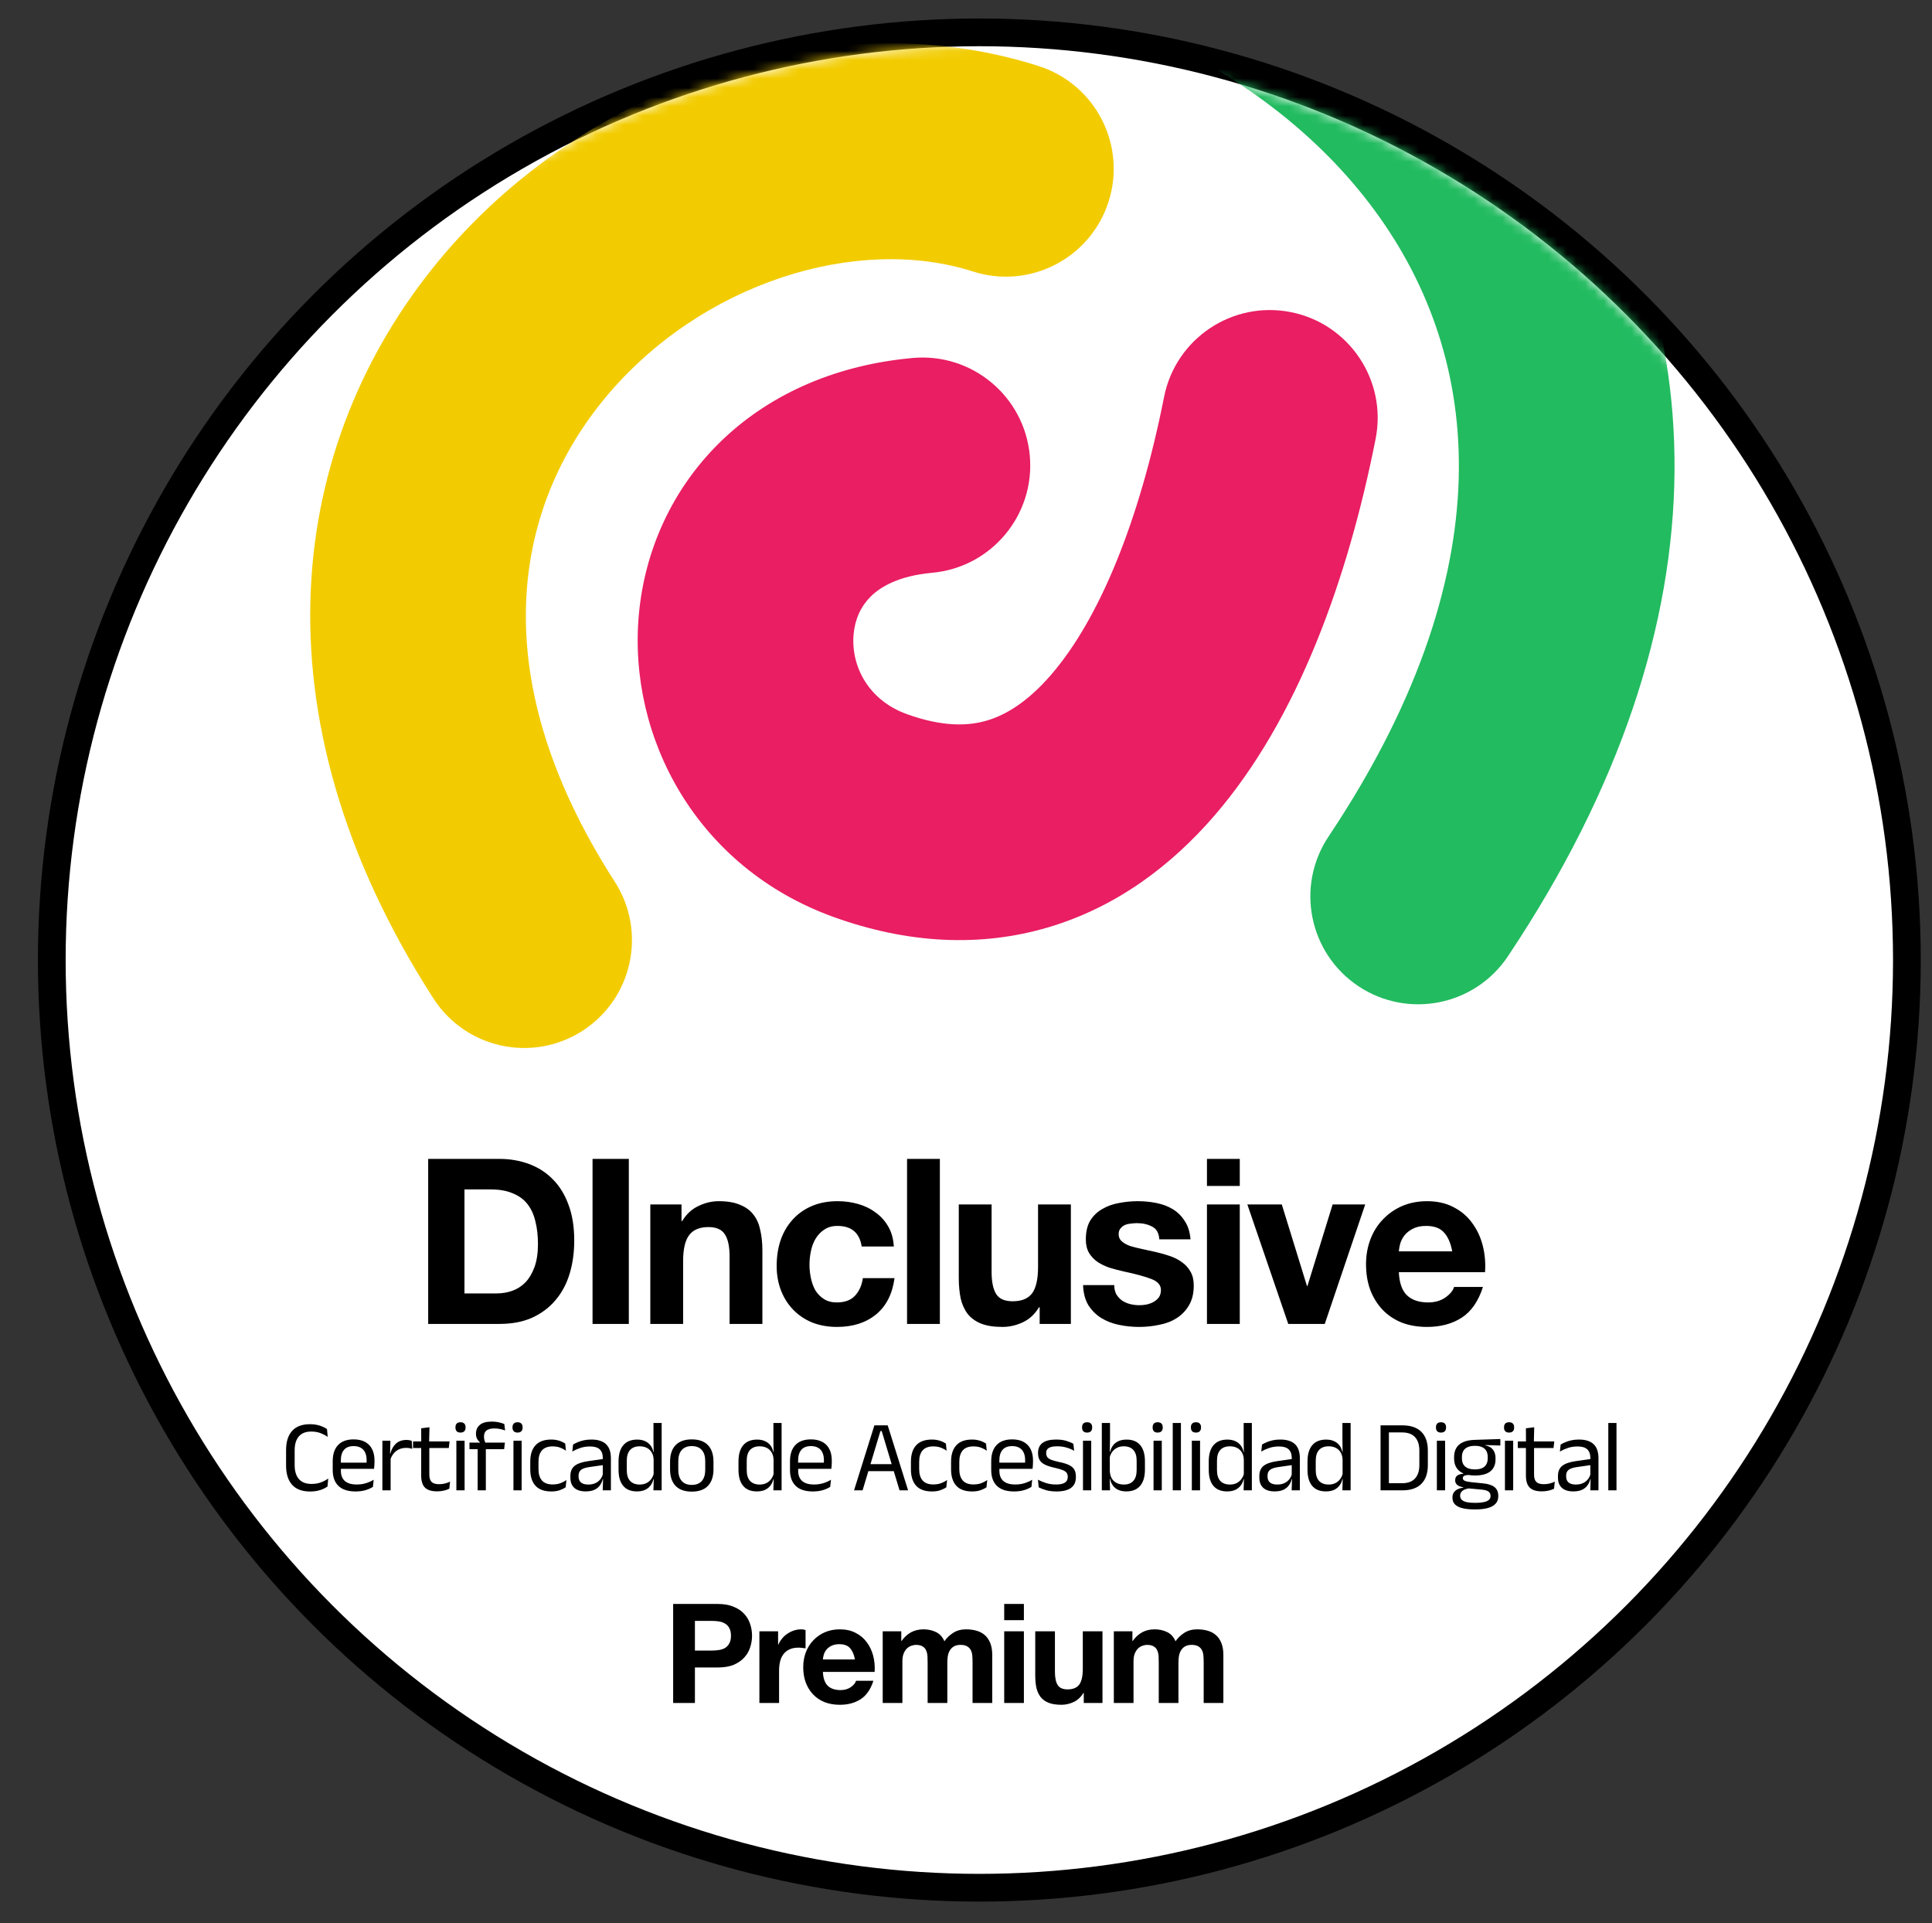
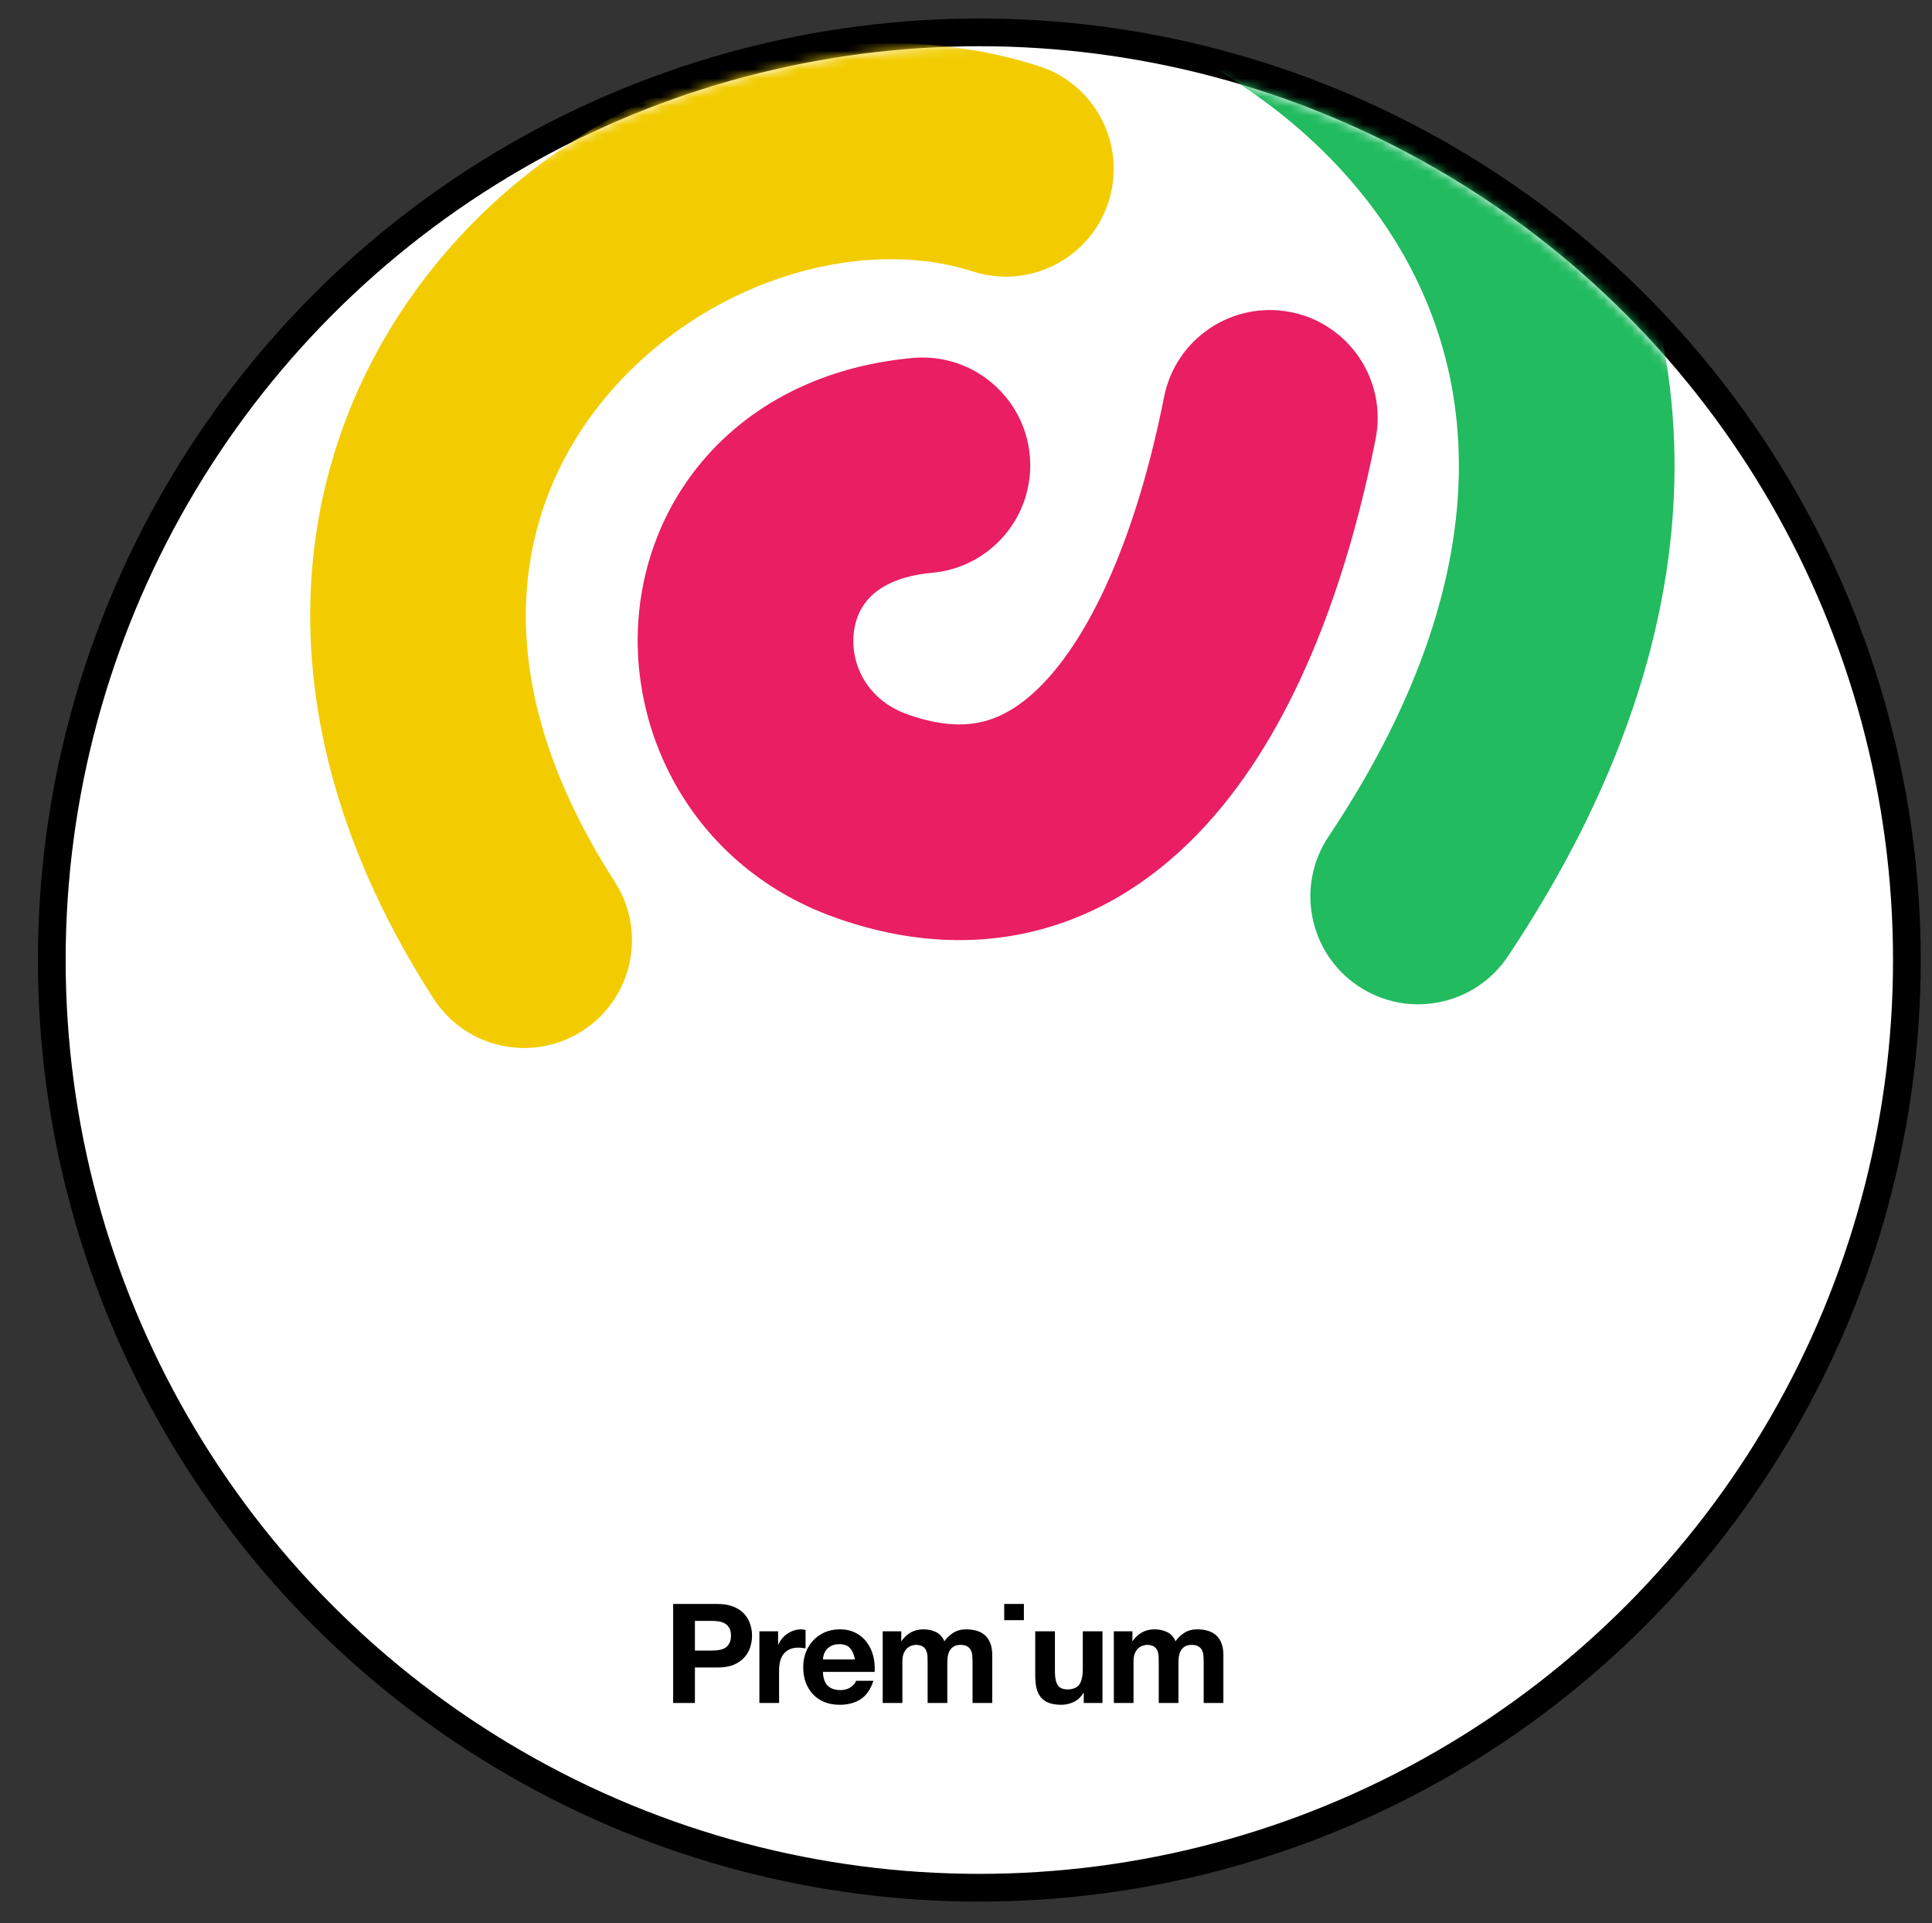
<svg xmlns="http://www.w3.org/2000/svg" width="209" height="208" viewBox="0 0 209 208" fill="none">
  <rect x="0" y="0" width="209" height="208" fill="#333333" stroke="none" />
  <circle cx="105.943" cy="103.841" r="100.341" fill="white" stroke="black" stroke-width="3" />
  <mask id="mask0_410_89" style="mask-type:alpha" maskUnits="userSpaceOnUse" x="7" y="5" width="198" height="198">
    <circle cx="105.943" cy="103.841" r="98.841" fill="white" />
  </mask>
  <g mask="url(#mask0_410_89)">
    <path fill-rule="evenodd" clip-rule="evenodd" d="M148.142 22.008C135.604 5.611 112.319 -4.095 89.702 -2.311C83.28 -1.804 77.663 -6.6 77.156 -13.022C76.65 -19.444 81.445 -25.061 87.868 -25.568C117.451 -27.901 148.791 -15.55 166.674 7.837C175.745 19.7 181.279 34.355 181.147 50.972C181.015 67.53 175.271 85.249 163.118 103.442C159.539 108.798 152.295 110.24 146.938 106.661C141.581 103.083 140.14 95.839 143.719 90.482C153.874 75.281 157.73 61.927 157.818 50.786C157.906 39.704 154.281 30.037 148.142 22.008Z" fill="#22BB60" />
    <path fill-rule="evenodd" clip-rule="evenodd" d="M47.535 28.111C63.022 9.469 89.464 -0.196 112.375 7.151C118.51 9.118 121.888 15.686 119.921 21.821C117.954 27.955 111.386 31.334 105.252 29.366C92.756 25.36 75.845 30.542 65.479 43.019C56.004 54.425 51.795 72.52 66.507 95.374C69.995 100.79 68.43 108.008 63.014 111.496C57.597 114.983 50.379 113.419 46.891 108.002C27.012 77.122 31.157 47.825 47.535 28.111Z" fill="#F2CC01" />
    <path fill-rule="evenodd" clip-rule="evenodd" d="M139.634 33.759C145.954 35.01 150.063 41.147 148.812 47.467C145.831 62.526 140.432 77.735 131.366 88.23C126.705 93.624 120.779 98.106 113.446 100.288C106.017 102.499 98.14 102.05 90.206 99.195C75.329 93.84 67.901 79.726 69.109 66.473C70.391 52.418 81.111 40.325 98.726 38.72C105.141 38.135 110.816 42.862 111.401 49.277C111.986 55.693 107.259 61.368 100.843 61.953C97.139 62.29 95.199 63.525 94.196 64.517C93.143 65.558 92.492 66.951 92.342 68.591C92.031 72.011 93.911 75.733 98.107 77.244C102.03 78.656 104.777 78.528 106.792 77.928C108.902 77.3 111.239 75.841 113.712 72.978C118.913 66.959 123.263 56.392 125.927 42.937C127.177 36.618 133.314 32.508 139.634 33.759Z" fill="#E91E63" />
    <path d="M192.828 -1.587C191.57 3.717 185.86 6.904 180.074 5.532C174.287 4.16 170.617 -1.252 171.875 -6.556C173.133 -11.86 178.843 -15.048 184.629 -13.675C190.415 -12.303 194.086 -6.891 192.828 -1.587Z" fill="#22BB60" />
    <path d="M53.999 0.529C51.826 9.691 42.247 15.263 32.604 12.976C22.96 10.689 16.904 1.408 19.076 -7.753C21.249 -16.915 30.828 -22.488 40.472 -20.2C50.116 -17.913 56.172 -8.632 53.999 0.529Z" fill="#F2CC01" />
  </g>
-   <path d="M75.175 178.529H77.005C77.275 178.529 77.535 178.509 77.785 178.469C78.035 178.429 78.255 178.354 78.445 178.244C78.635 178.124 78.785 177.959 78.895 177.749C79.015 177.539 79.075 177.264 79.075 176.924C79.075 176.584 79.015 176.309 78.895 176.099C78.785 175.889 78.635 175.729 78.445 175.619C78.255 175.499 78.035 175.419 77.785 175.379C77.535 175.339 77.275 175.319 77.005 175.319H75.175V178.529ZM72.82 173.489H77.65C78.32 173.489 78.89 173.589 79.36 173.789C79.83 173.979 80.21 174.234 80.5 174.554C80.8 174.874 81.015 175.239 81.145 175.649C81.285 176.059 81.355 176.484 81.355 176.924C81.355 177.354 81.285 177.779 81.145 178.199C81.015 178.609 80.8 178.974 80.5 179.294C80.21 179.614 79.83 179.874 79.36 180.074C78.89 180.264 78.32 180.359 77.65 180.359H75.175V184.199H72.82V173.489ZM82.15 176.444H84.174V177.884H84.204C84.305 177.644 84.439 177.424 84.609 177.224C84.779 177.014 84.975 176.839 85.195 176.699C85.415 176.549 85.65 176.434 85.9 176.354C86.15 176.274 86.409 176.234 86.68 176.234C86.82 176.234 86.975 176.259 87.144 176.309V178.289C87.044 178.269 86.924 178.254 86.784 178.244C86.644 178.224 86.51 178.214 86.379 178.214C85.99 178.214 85.659 178.279 85.389 178.409C85.12 178.539 84.9 178.719 84.73 178.949C84.57 179.169 84.454 179.429 84.385 179.729C84.314 180.029 84.279 180.354 84.279 180.704V184.199H82.15V176.444ZM92.486 179.489C92.386 178.949 92.206 178.539 91.946 178.259C91.696 177.979 91.311 177.839 90.791 177.839C90.451 177.839 90.166 177.899 89.936 178.019C89.716 178.129 89.536 178.269 89.396 178.439C89.266 178.609 89.171 178.789 89.111 178.979C89.061 179.169 89.031 179.339 89.021 179.489H92.486ZM89.021 180.839C89.051 181.529 89.226 182.029 89.546 182.339C89.866 182.649 90.326 182.804 90.926 182.804C91.356 182.804 91.726 182.699 92.036 182.489C92.346 182.269 92.536 182.039 92.606 181.799H94.481C94.181 182.729 93.721 183.394 93.101 183.794C92.481 184.194 91.731 184.394 90.851 184.394C90.241 184.394 89.691 184.299 89.201 184.109C88.711 183.909 88.296 183.629 87.956 183.269C87.616 182.909 87.351 182.479 87.161 181.979C86.981 181.479 86.891 180.929 86.891 180.329C86.891 179.749 86.986 179.209 87.176 178.709C87.366 178.209 87.636 177.779 87.986 177.419C88.336 177.049 88.751 176.759 89.231 176.549C89.721 176.339 90.261 176.234 90.851 176.234C91.511 176.234 92.086 176.364 92.576 176.624C93.066 176.874 93.466 177.214 93.776 177.644C94.096 178.074 94.326 178.564 94.466 179.114C94.606 179.664 94.656 180.239 94.616 180.839H89.021ZM95.489 176.444H97.499V177.494H97.529C97.809 177.094 98.144 176.784 98.534 176.564C98.934 176.344 99.389 176.234 99.899 176.234C100.389 176.234 100.834 176.329 101.234 176.519C101.644 176.709 101.954 177.044 102.164 177.524C102.394 177.184 102.704 176.884 103.094 176.624C103.494 176.364 103.964 176.234 104.504 176.234C104.914 176.234 105.294 176.284 105.644 176.384C105.994 176.484 106.294 176.644 106.544 176.864C106.794 177.084 106.989 177.374 107.129 177.734C107.269 178.084 107.339 178.509 107.339 179.009V184.199H105.209V179.804C105.209 179.544 105.199 179.299 105.179 179.069C105.159 178.839 105.104 178.639 105.014 178.469C104.924 178.299 104.789 178.164 104.609 178.064C104.439 177.964 104.204 177.914 103.904 177.914C103.604 177.914 103.359 177.974 103.169 178.094C102.989 178.204 102.844 178.354 102.734 178.544C102.634 178.724 102.564 178.934 102.524 179.174C102.494 179.404 102.479 179.639 102.479 179.879V184.199H100.349V179.849C100.349 179.619 100.344 179.394 100.334 179.174C100.324 178.944 100.279 178.734 100.199 178.544C100.129 178.354 100.004 178.204 99.824 178.094C99.654 177.974 99.399 177.914 99.059 177.914C98.959 177.914 98.824 177.939 98.654 177.989C98.494 178.029 98.334 178.114 98.174 178.244C98.024 178.364 97.894 178.544 97.784 178.784C97.674 179.014 97.619 179.319 97.619 179.699V184.199H95.489V176.444ZM110.763 175.244H108.633V173.489H110.763V175.244ZM108.633 176.444H110.763V184.199H108.633V176.444ZM119.265 184.199H117.24V183.119H117.195C116.925 183.569 116.575 183.894 116.145 184.094C115.715 184.294 115.275 184.394 114.825 184.394C114.255 184.394 113.785 184.319 113.415 184.169C113.055 184.019 112.77 183.809 112.56 183.539C112.35 183.259 112.2 182.924 112.11 182.534C112.03 182.134 111.99 181.694 111.99 181.214V176.444H114.12V180.824C114.12 181.464 114.22 181.944 114.42 182.264C114.62 182.574 114.975 182.729 115.485 182.729C116.065 182.729 116.485 182.559 116.745 182.219C117.005 181.869 117.135 181.299 117.135 180.509V176.444H119.265V184.199ZM120.492 176.444H122.502V177.494H122.532C122.812 177.094 123.147 176.784 123.537 176.564C123.937 176.344 124.392 176.234 124.902 176.234C125.392 176.234 125.837 176.329 126.237 176.519C126.647 176.709 126.957 177.044 127.167 177.524C127.397 177.184 127.707 176.884 128.097 176.624C128.497 176.364 128.967 176.234 129.507 176.234C129.917 176.234 130.297 176.284 130.647 176.384C130.997 176.484 131.297 176.644 131.547 176.864C131.797 177.084 131.992 177.374 132.132 177.734C132.272 178.084 132.342 178.509 132.342 179.009V184.199H130.212V179.804C130.212 179.544 130.202 179.299 130.182 179.069C130.162 178.839 130.107 178.639 130.017 178.469C129.927 178.299 129.792 178.164 129.612 178.064C129.442 177.964 129.207 177.914 128.907 177.914C128.607 177.914 128.362 177.974 128.172 178.094C127.992 178.204 127.847 178.354 127.737 178.544C127.637 178.724 127.567 178.934 127.527 179.174C127.497 179.404 127.482 179.639 127.482 179.879V184.199H125.352V179.849C125.352 179.619 125.347 179.394 125.337 179.174C125.327 178.944 125.282 178.734 125.202 178.544C125.132 178.354 125.007 178.204 124.827 178.094C124.657 177.974 124.402 177.914 124.062 177.914C123.962 177.914 123.827 177.939 123.657 177.989C123.497 178.029 123.337 178.114 123.177 178.244C123.027 178.364 122.897 178.544 122.787 178.784C122.677 179.014 122.622 179.319 122.622 179.699V184.199H120.492V176.444Z" fill="black" />
-   <path d="M50.245 139.899H53.745C54.312 139.899 54.862 139.808 55.395 139.624C55.928 139.441 56.404 139.141 56.82 138.724C57.237 138.291 57.57 137.733 57.82 137.049C58.07 136.366 58.195 135.533 58.195 134.549C58.195 133.649 58.103 132.841 57.92 132.124C57.754 131.391 57.47 130.766 57.07 130.249C56.67 129.733 56.137 129.341 55.47 129.074C54.82 128.791 54.012 128.649 53.045 128.649H50.245V139.899ZM46.32 125.349H54.02C55.17 125.349 56.237 125.533 57.22 125.899C58.22 126.266 59.078 126.816 59.795 127.549C60.529 128.283 61.095 129.199 61.495 130.299C61.912 131.399 62.12 132.691 62.12 134.174C62.12 135.474 61.953 136.674 61.62 137.774C61.287 138.874 60.779 139.824 60.095 140.624C59.428 141.424 58.587 142.058 57.57 142.524C56.57 142.974 55.387 143.199 54.02 143.199H46.32V125.349ZM64.1 125.349H68.025V143.199H64.1V125.349ZM70.349 130.274H73.724V132.074H73.799C74.249 131.324 74.832 130.783 75.549 130.449C76.265 130.099 76.999 129.924 77.749 129.924C78.698 129.924 79.474 130.058 80.073 130.324C80.69 130.574 81.174 130.933 81.523 131.399C81.874 131.849 82.115 132.408 82.249 133.074C82.398 133.724 82.474 134.449 82.474 135.249V143.199H78.924V135.899C78.924 134.833 78.757 134.041 78.424 133.524C78.09 132.991 77.499 132.724 76.648 132.724C75.682 132.724 74.982 133.016 74.549 133.599C74.115 134.166 73.898 135.108 73.898 136.424V143.199H70.349V130.274ZM93.218 134.824C92.984 133.341 92.109 132.599 90.593 132.599C90.026 132.599 89.551 132.733 89.168 132.999C88.784 133.249 88.468 133.583 88.218 133.999C87.984 134.399 87.818 134.849 87.718 135.349C87.618 135.833 87.568 136.316 87.568 136.799C87.568 137.266 87.618 137.741 87.718 138.224C87.818 138.708 87.976 139.149 88.193 139.549C88.426 139.933 88.734 140.249 89.118 140.499C89.501 140.749 89.968 140.874 90.518 140.874C91.368 140.874 92.018 140.641 92.468 140.174C92.934 139.691 93.226 139.049 93.343 138.249H96.768C96.534 139.966 95.868 141.274 94.768 142.174C93.668 143.074 92.26 143.524 90.543 143.524C89.576 143.524 88.684 143.366 87.868 143.049C87.068 142.716 86.385 142.258 85.818 141.674C85.251 141.091 84.809 140.399 84.493 139.599C84.176 138.783 84.018 137.891 84.018 136.924C84.018 135.924 84.159 134.999 84.443 134.149C84.743 133.283 85.176 132.541 85.743 131.924C86.309 131.291 87.001 130.799 87.818 130.449C88.635 130.099 89.568 129.924 90.618 129.924C91.385 129.924 92.118 130.024 92.818 130.224C93.534 130.424 94.168 130.733 94.718 131.149C95.284 131.549 95.743 132.058 96.093 132.674C96.443 133.274 96.643 133.991 96.693 134.824H93.218ZM98.123 125.349H101.673V143.199H98.123V125.349ZM115.844 143.199H112.469V141.399H112.394C111.944 142.149 111.36 142.691 110.644 143.024C109.927 143.358 109.194 143.524 108.444 143.524C107.494 143.524 106.71 143.399 106.094 143.149C105.494 142.899 105.019 142.549 104.669 142.099C104.319 141.633 104.069 141.074 103.919 140.424C103.785 139.758 103.719 139.024 103.719 138.224V130.274H107.269V137.574C107.269 138.641 107.435 139.441 107.769 139.974C108.102 140.491 108.694 140.749 109.544 140.749C110.51 140.749 111.21 140.466 111.644 139.899C112.077 139.316 112.294 138.366 112.294 137.049V130.274H115.844V143.199ZM120.538 138.999C120.538 139.383 120.613 139.716 120.763 139.999C120.93 140.266 121.138 140.491 121.388 140.674C121.638 140.841 121.921 140.966 122.238 141.049C122.571 141.133 122.913 141.174 123.263 141.174C123.513 141.174 123.771 141.149 124.038 141.099C124.321 141.033 124.571 140.941 124.788 140.824C125.021 140.691 125.213 140.524 125.363 140.324C125.513 140.108 125.588 139.841 125.588 139.524C125.588 138.991 125.23 138.591 124.513 138.324C123.813 138.058 122.83 137.791 121.563 137.524C121.046 137.408 120.538 137.274 120.038 137.124C119.555 136.958 119.121 136.749 118.738 136.499C118.355 136.233 118.046 135.908 117.813 135.524C117.58 135.124 117.463 134.641 117.463 134.074C117.463 133.241 117.621 132.558 117.938 132.024C118.271 131.491 118.705 131.074 119.238 130.774C119.771 130.458 120.371 130.241 121.038 130.124C121.705 129.991 122.388 129.924 123.088 129.924C123.788 129.924 124.463 129.991 125.113 130.124C125.78 130.258 126.371 130.483 126.888 130.799C127.405 131.116 127.83 131.541 128.163 132.074C128.513 132.591 128.721 133.249 128.788 134.049H125.413C125.363 133.366 125.105 132.908 124.638 132.674C124.171 132.424 123.621 132.299 122.988 132.299C122.788 132.299 122.571 132.316 122.338 132.349C122.105 132.366 121.888 132.416 121.688 132.499C121.505 132.583 121.346 132.708 121.213 132.874C121.08 133.024 121.013 133.233 121.013 133.499C121.013 133.816 121.13 134.074 121.363 134.274C121.596 134.474 121.896 134.641 122.263 134.774C122.646 134.891 123.08 134.999 123.563 135.099C124.046 135.199 124.538 135.308 125.038 135.424C125.555 135.541 126.055 135.683 126.538 135.849C127.038 136.016 127.48 136.241 127.863 136.524C128.246 136.791 128.555 137.133 128.788 137.549C129.021 137.949 129.138 138.449 129.138 139.049C129.138 139.899 128.963 140.616 128.613 141.199C128.28 141.766 127.838 142.224 127.288 142.574C126.738 142.924 126.105 143.166 125.388 143.299C124.688 143.449 123.971 143.524 123.238 143.524C122.488 143.524 121.755 143.449 121.038 143.299C120.321 143.149 119.68 142.899 119.113 142.549C118.563 142.199 118.105 141.741 117.738 141.174C117.388 140.591 117.196 139.866 117.163 138.999H120.538ZM134.116 128.274H130.566V125.349H134.116V128.274ZM130.566 130.274H134.116V143.199H130.566V130.274ZM143.311 143.199H139.361L134.936 130.274H138.661L141.386 139.099H141.436L144.161 130.274H147.686L143.311 143.199ZM157.099 135.349C156.933 134.449 156.633 133.766 156.199 133.299C155.783 132.833 155.141 132.599 154.274 132.599C153.708 132.599 153.233 132.699 152.849 132.899C152.483 133.083 152.183 133.316 151.949 133.599C151.733 133.883 151.574 134.183 151.474 134.499C151.391 134.816 151.341 135.099 151.324 135.349H157.099ZM151.324 137.599C151.374 138.749 151.666 139.583 152.199 140.099C152.733 140.616 153.499 140.874 154.499 140.874C155.216 140.874 155.833 140.699 156.349 140.349C156.866 139.983 157.183 139.599 157.299 139.199H160.424C159.924 140.749 159.158 141.858 158.124 142.524C157.091 143.191 155.841 143.524 154.374 143.524C153.358 143.524 152.441 143.366 151.624 143.049C150.808 142.716 150.116 142.249 149.549 141.649C148.983 141.049 148.541 140.333 148.224 139.499C147.924 138.666 147.774 137.749 147.774 136.749C147.774 135.783 147.933 134.883 148.249 134.049C148.566 133.216 149.016 132.499 149.599 131.899C150.183 131.283 150.874 130.799 151.674 130.449C152.491 130.099 153.391 129.924 154.374 129.924C155.474 129.924 156.433 130.141 157.249 130.574C158.066 130.991 158.733 131.558 159.249 132.274C159.783 132.991 160.166 133.808 160.399 134.724C160.633 135.641 160.716 136.599 160.649 137.599H151.324Z" fill="black" />
-   <path d="M33.554 161.326C32.685 161.326 32.032 161.082 31.596 160.594C31.163 160.107 30.947 159.414 30.947 158.515V156.849C30.947 155.95 31.163 155.259 31.596 154.775C32.028 154.288 32.677 154.044 33.543 154.044C33.821 154.044 34.074 154.069 34.302 154.121C34.533 154.172 34.738 154.238 34.918 154.319C35.097 154.399 35.249 154.484 35.374 154.572L35.451 155.419C35.235 155.265 34.98 155.131 34.687 155.017C34.397 154.9 34.056 154.841 33.664 154.841C33.073 154.841 32.628 155.017 32.327 155.369C32.026 155.718 31.876 156.214 31.876 156.86V158.482C31.876 159.124 32.028 159.623 32.333 159.978C32.637 160.33 33.092 160.506 33.697 160.506C34.085 160.506 34.428 160.449 34.725 160.336C35.026 160.222 35.286 160.083 35.506 159.918L35.429 160.787C35.304 160.875 35.151 160.961 34.967 161.045C34.784 161.13 34.573 161.197 34.335 161.249C34.1 161.3 33.84 161.326 33.554 161.326ZM38.461 161.32C37.644 161.32 37.028 161.12 36.613 160.721C36.199 160.321 35.992 159.749 35.992 159.005V158.048C35.992 157.292 36.184 156.711 36.569 156.304C36.954 155.894 37.517 155.688 38.258 155.688C38.756 155.688 39.172 155.782 39.506 155.969C39.84 156.152 40.091 156.414 40.26 156.755C40.428 157.096 40.513 157.503 40.513 157.976V158.174C40.513 158.292 40.507 158.409 40.496 158.526C40.489 158.644 40.478 158.759 40.463 158.873H39.644C39.651 158.697 39.655 158.53 39.655 158.372C39.658 158.215 39.66 158.07 39.66 157.938C39.66 157.611 39.607 157.336 39.501 157.113C39.398 156.885 39.242 156.713 39.033 156.596C38.828 156.475 38.569 156.414 38.258 156.414C37.796 156.414 37.449 156.548 37.218 156.816C36.987 157.083 36.872 157.467 36.872 157.965V158.477L36.877 158.587V159.098C36.877 159.322 36.91 159.524 36.976 159.703C37.042 159.883 37.145 160.039 37.284 160.171C37.427 160.299 37.607 160.398 37.823 160.468C38.043 160.534 38.303 160.567 38.604 160.567C38.953 160.567 39.277 160.521 39.578 160.429C39.878 160.338 40.161 160.213 40.425 160.055L40.342 160.825C40.104 160.976 39.827 161.097 39.512 161.188C39.196 161.276 38.846 161.32 38.461 161.32ZM40.276 158.873H36.459V158.202H40.276V158.873ZM42.212 157.916L42.009 157.228L42.229 157.217C42.346 156.763 42.548 156.405 42.834 156.145C43.12 155.881 43.499 155.749 43.972 155.749C44.09 155.749 44.194 155.758 44.286 155.776C44.381 155.795 44.466 155.817 44.539 155.842L44.594 156.706C44.502 156.676 44.4 156.653 44.286 156.634C44.176 156.616 44.053 156.607 43.917 156.607C43.514 156.607 43.162 156.719 42.861 156.942C42.565 157.166 42.348 157.49 42.212 157.916ZM42.257 161.199H41.365V155.831H42.234L42.191 157.415L42.257 157.481V161.199ZM47.285 161.309C46.87 161.309 46.537 161.247 46.284 161.122C46.031 160.998 45.847 160.809 45.734 160.556C45.62 160.303 45.563 159.987 45.563 159.61V156.222H46.443V159.505C46.443 159.857 46.524 160.118 46.685 160.286C46.847 160.451 47.118 160.534 47.499 160.534C47.716 160.534 47.923 160.51 48.121 160.462C48.322 160.415 48.511 160.347 48.687 160.259L48.605 161.023C48.432 161.111 48.231 161.181 48 161.232C47.769 161.284 47.531 161.309 47.285 161.309ZM48.55 156.623H44.683V155.908H48.632L48.55 156.623ZM46.421 155.996H45.569L45.563 154.489L46.46 154.374L46.421 155.996ZM50.26 161.199H49.369V155.831H50.26V161.199ZM49.815 154.951C49.632 154.951 49.494 154.904 49.402 154.808C49.314 154.709 49.27 154.575 49.27 154.407V154.379C49.27 154.207 49.314 154.073 49.402 153.978C49.494 153.882 49.632 153.835 49.815 153.835C49.998 153.835 50.136 153.882 50.227 153.978C50.319 154.073 50.365 154.207 50.365 154.379V154.407C50.365 154.579 50.319 154.713 50.227 154.808C50.136 154.904 49.998 154.951 49.815 154.951ZM53.212 153.763C53.487 153.763 53.732 153.789 53.949 153.84C54.169 153.888 54.37 153.948 54.554 154.022L54.642 154.72C54.462 154.654 54.281 154.603 54.097 154.566C53.917 154.526 53.714 154.506 53.487 154.506C53.212 154.506 52.99 154.542 52.821 154.616C52.656 154.685 52.537 154.786 52.464 154.918C52.394 155.047 52.359 155.202 52.359 155.386V155.413C52.359 155.542 52.376 155.664 52.409 155.782C52.442 155.895 52.478 156 52.519 156.095L51.919 156.117V156.007C51.806 155.919 51.705 155.796 51.617 155.639C51.532 155.481 51.49 155.298 51.49 155.089V155.061C51.49 154.669 51.63 154.355 51.908 154.121C52.187 153.882 52.621 153.763 53.212 153.763ZM52.557 161.199H51.672V156.31H52.557V161.199ZM54.537 156.744H50.786V156.035L52.013 156.04L52.376 156.035H54.62L54.537 156.744ZM56.429 161.199H55.544V155.831H56.429V161.199ZM55.989 154.951C55.806 154.951 55.668 154.904 55.577 154.808C55.485 154.709 55.439 154.575 55.439 154.407V154.379C55.439 154.207 55.485 154.073 55.577 153.978C55.668 153.882 55.806 153.835 55.989 153.835C56.172 153.835 56.308 153.882 56.396 153.978C56.488 154.073 56.534 154.207 56.534 154.379V154.407C56.534 154.579 56.488 154.713 56.396 154.808C56.308 154.904 56.172 154.951 55.989 154.951ZM59.645 161.32C58.875 161.32 58.301 161.113 57.923 160.699C57.549 160.281 57.362 159.69 57.362 158.928V158.092C57.362 157.325 57.551 156.737 57.929 156.326C58.306 155.912 58.878 155.705 59.645 155.705C59.872 155.705 60.079 155.727 60.266 155.771C60.453 155.811 60.62 155.866 60.767 155.936C60.917 156.002 61.044 156.071 61.146 156.145L61.223 156.92C61.051 156.788 60.846 156.676 60.607 156.585C60.373 156.493 60.096 156.447 59.777 156.447C59.263 156.447 58.88 156.59 58.627 156.876C58.378 157.159 58.253 157.571 58.253 158.114V158.906C58.253 159.437 58.378 159.846 58.627 160.132C58.88 160.418 59.263 160.561 59.777 160.561C60.107 160.561 60.391 160.515 60.629 160.424C60.871 160.332 61.086 160.22 61.273 160.088L61.19 160.875C61.029 160.985 60.818 161.087 60.558 161.183C60.297 161.274 59.993 161.32 59.645 161.32ZM66.086 161.199H65.201L65.239 159.896L65.206 159.758V158.048L65.212 157.734C65.212 157.298 65.1 156.975 64.876 156.766C64.656 156.557 64.306 156.453 63.826 156.453C63.441 156.453 63.087 156.508 62.764 156.618C62.445 156.728 62.161 156.856 61.912 157.003L61.994 156.244C62.134 156.159 62.299 156.077 62.489 155.996C62.684 155.912 62.904 155.842 63.149 155.787C63.399 155.732 63.672 155.705 63.969 155.705C64.354 155.705 64.68 155.752 64.948 155.848C65.219 155.939 65.437 156.073 65.602 156.249C65.771 156.425 65.894 156.638 65.971 156.887C66.048 157.137 66.086 157.415 66.086 157.723V161.199ZM63.353 161.315C62.821 161.315 62.412 161.186 62.126 160.93C61.844 160.669 61.703 160.299 61.703 159.819V159.659C61.703 159.164 61.855 158.796 62.159 158.554C62.467 158.308 62.955 158.138 63.622 158.042L65.322 157.8L65.371 158.449L63.732 158.686C63.322 158.744 63.028 158.845 62.852 158.988C62.676 159.128 62.588 159.335 62.588 159.61V159.698C62.588 159.98 62.674 160.196 62.847 160.347C63.023 160.497 63.285 160.572 63.633 160.572C63.941 160.572 64.205 160.519 64.425 160.413C64.645 160.306 64.823 160.163 64.959 159.984C65.094 159.804 65.186 159.604 65.234 159.384L65.371 159.989H65.201C65.149 160.224 65.052 160.442 64.909 160.644C64.77 160.845 64.574 161.009 64.321 161.133C64.068 161.254 63.745 161.315 63.353 161.315ZM68.893 161.315C68.247 161.315 67.756 161.115 67.419 160.715C67.081 160.316 66.913 159.733 66.913 158.966V158.081C66.913 157.311 67.083 156.724 67.424 156.321C67.765 155.914 68.268 155.71 68.931 155.71C69.261 155.71 69.547 155.767 69.789 155.881C70.031 155.991 70.227 156.147 70.378 156.348C70.528 156.55 70.629 156.788 70.68 157.063H70.972L70.708 157.883C70.697 157.567 70.625 157.303 70.493 157.091C70.365 156.874 70.189 156.711 69.965 156.601C69.745 156.491 69.492 156.436 69.206 156.436C68.752 156.436 68.403 156.568 68.161 156.832C67.923 157.096 67.804 157.485 67.804 157.998V159.021C67.804 159.527 67.923 159.912 68.161 160.176C68.403 160.44 68.752 160.572 69.206 160.572C69.478 160.572 69.718 160.521 69.927 160.418C70.136 160.312 70.308 160.167 70.444 159.984C70.583 159.797 70.678 159.586 70.73 159.351L70.95 159.989H70.686C70.634 160.231 70.535 160.453 70.389 160.655C70.246 160.856 70.051 161.018 69.806 161.139C69.564 161.256 69.259 161.315 68.893 161.315ZM71.577 161.199H70.686L70.724 159.901L70.708 159.615V157.371L70.713 157.184L70.691 155.661V153.912H71.577V161.199ZM74.834 161.337C74.064 161.337 73.479 161.13 73.079 160.715C72.683 160.297 72.486 159.698 72.486 158.917V158.097C72.486 157.32 72.685 156.724 73.085 156.31C73.485 155.895 74.068 155.688 74.834 155.688C75.604 155.688 76.187 155.895 76.583 156.31C76.983 156.724 77.183 157.32 77.183 158.097V158.917C77.183 159.698 76.983 160.297 76.583 160.715C76.187 161.13 75.604 161.337 74.834 161.337ZM74.834 160.611C75.311 160.611 75.672 160.47 75.918 160.187C76.167 159.905 76.291 159.498 76.291 158.966V158.048C76.291 157.52 76.167 157.116 75.918 156.838C75.672 156.555 75.311 156.414 74.834 156.414C74.361 156.414 74 156.555 73.751 156.838C73.501 157.116 73.376 157.52 73.376 158.048V158.966C73.376 159.498 73.501 159.905 73.751 160.187C74 160.47 74.361 160.611 74.834 160.611ZM81.868 161.315C81.222 161.315 80.731 161.115 80.394 160.715C80.056 160.316 79.888 159.733 79.888 158.966V158.081C79.888 157.311 80.058 156.724 80.399 156.321C80.74 155.914 81.243 155.71 81.906 155.71C82.236 155.71 82.522 155.767 82.764 155.881C83.006 155.991 83.202 156.147 83.353 156.348C83.503 156.55 83.604 156.788 83.655 157.063H83.947L83.683 157.883C83.672 157.567 83.6 157.303 83.468 157.091C83.34 156.874 83.164 156.711 82.94 156.601C82.72 156.491 82.467 156.436 82.181 156.436C81.727 156.436 81.378 156.568 81.136 156.832C80.898 157.096 80.779 157.485 80.779 157.998V159.021C80.779 159.527 80.898 159.912 81.136 160.176C81.378 160.44 81.727 160.572 82.181 160.572C82.453 160.572 82.693 160.521 82.902 160.418C83.111 160.312 83.283 160.167 83.419 159.984C83.558 159.797 83.653 159.586 83.705 159.351L83.925 159.989H83.661C83.609 160.231 83.51 160.453 83.364 160.655C83.221 160.856 83.026 161.018 82.781 161.139C82.539 161.256 82.234 161.315 81.868 161.315ZM84.552 161.199H83.661L83.699 159.901L83.683 159.615V157.371L83.688 157.184L83.666 155.661V153.912H84.552V161.199ZM87.93 161.32C87.112 161.32 86.496 161.12 86.082 160.721C85.668 160.321 85.46 159.749 85.46 159.005V158.048C85.46 157.292 85.653 156.711 86.038 156.304C86.423 155.894 86.986 155.688 87.726 155.688C88.225 155.688 88.641 155.782 88.975 155.969C89.308 156.152 89.56 156.414 89.728 156.755C89.897 157.096 89.981 157.503 89.981 157.976V158.174C89.981 158.292 89.976 158.409 89.965 158.526C89.957 158.644 89.947 158.759 89.932 158.873H89.112C89.12 158.697 89.123 158.53 89.123 158.372C89.127 158.215 89.129 158.07 89.129 157.938C89.129 157.611 89.076 157.336 88.969 157.113C88.867 156.885 88.711 156.713 88.502 156.596C88.296 156.475 88.038 156.414 87.726 156.414C87.264 156.414 86.918 156.548 86.687 156.816C86.456 157.083 86.34 157.467 86.34 157.965V158.477L86.346 158.587V159.098C86.346 159.322 86.379 159.524 86.445 159.703C86.511 159.883 86.614 160.039 86.753 160.171C86.896 160.299 87.076 160.398 87.292 160.468C87.512 160.534 87.772 160.567 88.073 160.567C88.421 160.567 88.746 160.521 89.046 160.429C89.347 160.338 89.629 160.213 89.893 160.055L89.811 160.825C89.573 160.976 89.296 161.097 88.98 161.188C88.665 161.276 88.315 161.32 87.93 161.32ZM89.745 158.873H85.928V158.202H89.745V158.873ZM93.313 161.199H92.389L94.589 154.17H96.03L98.236 161.199H97.312L95.381 154.786H95.244L93.313 161.199ZM96.91 159.126H93.709V158.367H96.91V159.126ZM100.825 161.32C100.055 161.32 99.481 161.113 99.104 160.699C98.73 160.281 98.543 159.69 98.543 158.928V158.092C98.543 157.325 98.731 156.737 99.109 156.326C99.487 155.912 100.059 155.705 100.825 155.705C101.052 155.705 101.26 155.727 101.447 155.771C101.634 155.811 101.8 155.866 101.947 155.936C102.097 156.002 102.224 156.071 102.327 156.145L102.404 156.92C102.231 156.788 102.026 156.676 101.788 156.585C101.553 156.493 101.276 156.447 100.957 156.447C100.444 156.447 100.061 156.59 99.808 156.876C99.558 157.159 99.434 157.571 99.434 158.114V158.906C99.434 159.437 99.558 159.846 99.808 160.132C100.061 160.418 100.444 160.561 100.957 160.561C101.287 160.561 101.571 160.515 101.81 160.424C102.052 160.332 102.266 160.22 102.453 160.088L102.371 160.875C102.209 160.985 101.998 161.087 101.738 161.183C101.478 161.274 101.173 161.32 100.825 161.32ZM105.168 161.32C104.398 161.32 103.824 161.113 103.446 160.699C103.072 160.281 102.885 159.69 102.885 158.928V158.092C102.885 157.325 103.074 156.737 103.452 156.326C103.83 155.912 104.402 155.705 105.168 155.705C105.395 155.705 105.602 155.727 105.789 155.771C105.976 155.811 106.143 155.866 106.29 155.936C106.44 156.002 106.567 156.071 106.669 156.145L106.746 156.92C106.574 156.788 106.369 156.676 106.13 156.585C105.896 156.493 105.619 156.447 105.3 156.447C104.787 156.447 104.403 156.59 104.15 156.876C103.901 157.159 103.776 157.571 103.776 158.114V158.906C103.776 159.437 103.901 159.846 104.15 160.132C104.403 160.418 104.787 160.561 105.3 160.561C105.63 160.561 105.914 160.515 106.152 160.424C106.394 160.332 106.609 160.22 106.796 160.088L106.713 160.875C106.552 160.985 106.341 161.087 106.081 161.183C105.821 161.274 105.516 161.32 105.168 161.32ZM109.698 161.32C108.88 161.32 108.264 161.12 107.85 160.721C107.435 160.321 107.228 159.749 107.228 159.005V158.048C107.228 157.292 107.421 156.711 107.806 156.304C108.191 155.894 108.754 155.688 109.494 155.688C109.993 155.688 110.409 155.782 110.743 155.969C111.076 156.152 111.328 156.414 111.496 156.755C111.665 157.096 111.749 157.503 111.749 157.976V158.174C111.749 158.292 111.744 158.409 111.733 158.526C111.725 158.644 111.714 158.759 111.7 158.873H110.88C110.888 158.697 110.891 158.53 110.891 158.372C110.895 158.215 110.897 158.07 110.897 157.938C110.897 157.611 110.844 157.336 110.737 157.113C110.635 156.885 110.479 156.713 110.27 156.596C110.064 156.475 109.806 156.414 109.494 156.414C109.032 156.414 108.686 156.548 108.455 156.816C108.224 157.083 108.108 157.467 108.108 157.965V158.477L108.114 158.587V159.098C108.114 159.322 108.147 159.524 108.213 159.703C108.279 159.883 108.381 160.039 108.521 160.171C108.664 160.299 108.843 160.398 109.06 160.468C109.28 160.534 109.54 160.567 109.841 160.567C110.189 160.567 110.514 160.521 110.814 160.429C111.115 160.338 111.397 160.213 111.661 160.055L111.579 160.825C111.34 160.976 111.064 161.097 110.748 161.188C110.433 161.276 110.083 161.32 109.698 161.32ZM111.513 158.873H107.696V158.202H111.513V158.873ZM114.301 161.32C113.868 161.32 113.491 161.274 113.168 161.183C112.845 161.087 112.578 160.985 112.365 160.875L112.283 160.05C112.55 160.189 112.844 160.31 113.163 160.413C113.485 160.515 113.85 160.567 114.257 160.567C114.671 160.567 114.983 160.501 115.192 160.369C115.401 160.237 115.506 160.041 115.506 159.78V159.72C115.506 159.551 115.465 159.412 115.385 159.302C115.308 159.192 115.166 159.095 114.961 159.01C114.756 158.926 114.464 158.842 114.087 158.757C113.636 158.658 113.28 158.543 113.02 158.411C112.759 158.275 112.572 158.108 112.459 157.91C112.349 157.712 112.294 157.47 112.294 157.184V157.135C112.294 156.665 112.457 156.31 112.783 156.068C113.109 155.826 113.601 155.705 114.257 155.705C114.679 155.705 115.044 155.752 115.352 155.848C115.663 155.943 115.918 156.049 116.116 156.167L116.199 156.92C115.96 156.781 115.687 156.665 115.379 156.574C115.071 156.482 114.725 156.436 114.34 156.436C114.061 156.436 113.835 156.466 113.663 156.524C113.491 156.579 113.366 156.66 113.289 156.766C113.212 156.869 113.174 156.994 113.174 157.14V157.184C113.174 157.346 113.212 157.483 113.289 157.597C113.366 157.707 113.504 157.804 113.702 157.888C113.903 157.969 114.182 158.048 114.538 158.125C114.996 158.216 115.359 158.326 115.627 158.455C115.898 158.583 116.092 158.746 116.21 158.944C116.327 159.139 116.386 159.39 116.386 159.698V159.791C116.386 160.297 116.21 160.679 115.858 160.935C115.506 161.192 114.987 161.32 114.301 161.32ZM118.046 161.199H117.155V155.831H118.046V161.199ZM117.6 154.951C117.417 154.951 117.279 154.904 117.188 154.808C117.1 154.709 117.056 154.575 117.056 154.407V154.379C117.056 154.207 117.1 154.073 117.188 153.978C117.279 153.882 117.417 153.835 117.6 153.835C117.784 153.835 117.921 153.882 118.013 153.978C118.104 154.073 118.15 154.207 118.15 154.379V154.407C118.15 154.579 118.104 154.713 118.013 154.808C117.921 154.904 117.784 154.951 117.6 154.951ZM121.839 161.315C121.509 161.315 121.221 161.26 120.975 161.15C120.733 161.04 120.537 160.882 120.387 160.677C120.236 160.471 120.135 160.233 120.084 159.962H119.787L120.057 159.126C120.075 159.448 120.15 159.718 120.282 159.934C120.418 160.147 120.597 160.306 120.821 160.413C121.045 160.519 121.298 160.572 121.58 160.572C122.027 160.572 122.368 160.44 122.603 160.176C122.841 159.912 122.961 159.52 122.961 158.999V157.993C122.961 157.483 122.841 157.096 122.603 156.832C122.365 156.568 122.018 156.436 121.564 156.436C121.292 156.436 121.052 156.489 120.843 156.596C120.634 156.702 120.46 156.847 120.321 157.03C120.185 157.214 120.091 157.423 120.04 157.657L119.837 157.036H120.09C120.145 156.79 120.242 156.568 120.381 156.37C120.524 156.169 120.718 156.009 120.964 155.892C121.21 155.771 121.514 155.71 121.877 155.71C122.522 155.71 123.014 155.912 123.351 156.315C123.688 156.715 123.857 157.296 123.857 158.059V158.95C123.857 159.72 123.685 160.306 123.34 160.71C122.999 161.113 122.499 161.315 121.839 161.315ZM120.084 161.199H119.193V153.912H120.079V155.661L120.051 157.201L120.057 157.371V159.615L120.046 159.901L120.084 161.199ZM125.679 161.199H124.788V155.831H125.679V161.199ZM125.233 154.951C125.05 154.951 124.912 154.904 124.821 154.808C124.733 154.709 124.689 154.575 124.689 154.407V154.379C124.689 154.207 124.733 154.073 124.821 153.978C124.912 153.882 125.05 153.835 125.233 153.835C125.417 153.835 125.554 153.882 125.646 153.978C125.737 154.073 125.783 154.207 125.783 154.379V154.407C125.783 154.579 125.737 154.713 125.646 154.808C125.554 154.904 125.417 154.951 125.233 154.951ZM127.75 161.199H126.864V153.912H127.75V161.199ZM129.82 161.199H128.929V155.831H129.82V161.199ZM129.375 154.951C129.192 154.951 129.054 154.904 128.962 154.808C128.874 154.709 128.83 154.575 128.83 154.407V154.379C128.83 154.207 128.874 154.073 128.962 153.978C129.054 153.882 129.192 153.835 129.375 153.835C129.558 153.835 129.696 153.882 129.787 153.978C129.879 154.073 129.925 154.207 129.925 154.379V154.407C129.925 154.579 129.879 154.713 129.787 154.808C129.696 154.904 129.558 154.951 129.375 154.951ZM132.739 161.315C132.093 161.315 131.602 161.115 131.265 160.715C130.927 160.316 130.759 159.733 130.759 158.966V158.081C130.759 157.311 130.929 156.724 131.27 156.321C131.611 155.914 132.114 155.71 132.777 155.71C133.107 155.71 133.393 155.767 133.635 155.881C133.877 155.991 134.073 156.147 134.224 156.348C134.374 156.55 134.475 156.788 134.526 157.063H134.818L134.554 157.883C134.543 157.567 134.471 157.303 134.339 157.091C134.211 156.874 134.035 156.711 133.811 156.601C133.591 156.491 133.338 156.436 133.052 156.436C132.598 156.436 132.249 156.568 132.007 156.832C131.769 157.096 131.65 157.485 131.65 157.998V159.021C131.65 159.527 131.769 159.912 132.007 160.176C132.249 160.44 132.598 160.572 133.052 160.572C133.324 160.572 133.564 160.521 133.773 160.418C133.982 160.312 134.154 160.167 134.29 159.984C134.429 159.797 134.524 159.586 134.576 159.351L134.796 159.989H134.532C134.48 160.231 134.381 160.453 134.235 160.655C134.092 160.856 133.897 161.018 133.652 161.139C133.41 161.256 133.105 161.315 132.739 161.315ZM135.423 161.199H134.532L134.57 159.901L134.554 159.615V157.371L134.559 157.184L134.537 155.661V153.912H135.423V161.199ZM140.616 161.199H139.73L139.769 159.896L139.736 159.758V158.048L139.741 157.734C139.741 157.298 139.63 156.975 139.406 156.766C139.186 156.557 138.836 156.453 138.355 156.453C137.97 156.453 137.617 156.508 137.294 156.618C136.975 156.728 136.691 156.856 136.441 157.003L136.524 156.244C136.663 156.159 136.828 156.077 137.019 155.996C137.213 155.912 137.433 155.842 137.679 155.787C137.928 155.732 138.201 155.705 138.498 155.705C138.883 155.705 139.21 155.752 139.477 155.848C139.749 155.939 139.967 156.073 140.132 156.249C140.301 156.425 140.423 156.638 140.5 156.887C140.577 157.137 140.616 157.415 140.616 157.723V161.199ZM137.882 161.315C137.351 161.315 136.942 161.186 136.656 160.93C136.374 160.669 136.232 160.299 136.232 159.819V159.659C136.232 159.164 136.385 158.796 136.689 158.554C136.997 158.308 137.485 158.138 138.152 158.042L139.851 157.8L139.901 158.449L138.262 158.686C137.851 158.744 137.558 158.845 137.382 158.988C137.206 159.128 137.118 159.335 137.118 159.61V159.698C137.118 159.98 137.204 160.196 137.376 160.347C137.552 160.497 137.815 160.572 138.163 160.572C138.471 160.572 138.735 160.519 138.955 160.413C139.175 160.306 139.353 160.163 139.488 159.984C139.624 159.804 139.716 159.604 139.763 159.384L139.901 159.989H139.73C139.679 160.224 139.582 160.442 139.439 160.644C139.3 160.845 139.103 161.009 138.85 161.133C138.597 161.254 138.275 161.315 137.882 161.315ZM143.423 161.315C142.777 161.315 142.286 161.115 141.949 160.715C141.611 160.316 141.443 159.733 141.443 158.966V158.081C141.443 157.311 141.613 156.724 141.954 156.321C142.295 155.914 142.797 155.71 143.461 155.71C143.791 155.71 144.077 155.767 144.319 155.881C144.561 155.991 144.757 156.147 144.908 156.348C145.058 156.55 145.159 156.788 145.21 157.063H145.502L145.238 157.883C145.227 157.567 145.155 157.303 145.023 157.091C144.895 156.874 144.719 156.711 144.495 156.601C144.275 156.491 144.022 156.436 143.736 156.436C143.281 156.436 142.933 156.568 142.691 156.832C142.453 157.096 142.334 157.485 142.334 157.998V159.021C142.334 159.527 142.453 159.912 142.691 160.176C142.933 160.44 143.281 160.572 143.736 160.572C144.007 160.572 144.248 160.521 144.457 160.418C144.666 160.312 144.838 160.167 144.974 159.984C145.113 159.797 145.208 159.586 145.26 159.351L145.48 159.989H145.216C145.164 160.231 145.065 160.453 144.919 160.655C144.776 160.856 144.581 161.018 144.336 161.139C144.094 161.256 143.789 161.315 143.423 161.315ZM146.107 161.199H145.216L145.254 159.901L145.238 159.615V157.371L145.243 157.184L145.221 155.661V153.912H146.107V161.199ZM151.7 161.199H149.962V160.429H151.667C152.29 160.429 152.758 160.261 153.07 159.923C153.385 159.582 153.543 159.096 153.543 158.466V156.898C153.543 156.264 153.385 155.778 153.07 155.441C152.758 155.103 152.29 154.935 151.667 154.935H149.957V154.17H151.7C152.609 154.17 153.297 154.405 153.763 154.874C154.228 155.34 154.461 156.013 154.461 156.893V158.471C154.461 159.348 154.228 160.022 153.763 160.495C153.297 160.965 152.609 161.199 151.7 161.199ZM150.248 161.199H149.346V154.17H150.248V161.199ZM156.329 161.199H155.438V155.831H156.329V161.199ZM155.883 154.951C155.7 154.951 155.562 154.904 155.471 154.808C155.383 154.709 155.339 154.575 155.339 154.407V154.379C155.339 154.207 155.383 154.073 155.471 153.978C155.562 153.882 155.7 153.835 155.883 153.835C156.067 153.835 156.204 153.882 156.296 153.978C156.387 154.073 156.433 154.207 156.433 154.379V154.407C156.433 154.579 156.387 154.713 156.296 154.808C156.204 154.904 156.067 154.951 155.883 154.951ZM159.566 159.593C158.836 159.593 158.275 159.434 157.883 159.115C157.494 158.796 157.3 158.339 157.3 157.745V157.608C157.3 157.237 157.375 156.915 157.526 156.64C157.68 156.365 157.923 156.15 158.257 155.996C158.591 155.839 159.027 155.752 159.566 155.738L162.305 155.65V156.354L160.688 156.299L160.683 156.337C160.936 156.389 161.143 156.477 161.304 156.601C161.465 156.726 161.585 156.882 161.662 157.069C161.742 157.256 161.783 157.474 161.783 157.723V157.844C161.783 158.413 161.596 158.847 161.222 159.148C160.848 159.445 160.296 159.593 159.566 159.593ZM159.528 162.552H159.654C159.984 162.552 160.266 162.527 160.501 162.475C160.739 162.428 160.923 162.351 161.051 162.244C161.179 162.138 161.244 161.997 161.244 161.821V161.799C161.244 161.593 161.168 161.436 161.018 161.326C160.871 161.219 160.618 161.15 160.259 161.117L158.741 160.979L158.994 160.968C158.789 160.998 158.607 161.045 158.45 161.111C158.296 161.177 158.175 161.263 158.087 161.37C157.999 161.48 157.955 161.615 157.955 161.777V161.788C157.955 161.975 158.019 162.125 158.147 162.239C158.275 162.352 158.457 162.433 158.692 162.481C158.926 162.528 159.205 162.552 159.528 162.552ZM159.638 163.262H159.478C158.994 163.262 158.576 163.22 158.224 163.135C157.876 163.055 157.604 162.921 157.41 162.734C157.219 162.55 157.124 162.303 157.124 161.991V161.969C157.124 161.749 157.175 161.566 157.278 161.419C157.384 161.273 157.526 161.157 157.702 161.073C157.881 160.988 158.081 160.932 158.301 160.902L158.296 160.869C157.995 160.818 157.773 160.73 157.63 160.605C157.487 160.477 157.416 160.312 157.416 160.11V160.105C157.416 159.965 157.447 159.846 157.509 159.747C157.575 159.648 157.672 159.569 157.801 159.511C157.933 159.452 158.099 159.415 158.301 159.401V159.291L159.324 159.549L158.906 159.538C158.657 159.542 158.484 159.573 158.389 159.632C158.294 159.687 158.246 159.771 158.246 159.885V159.89C158.246 160.011 158.314 160.103 158.45 160.165C158.585 160.228 158.816 160.277 159.143 160.314L160.446 160.446C161.014 160.504 161.429 160.642 161.689 160.858C161.949 161.071 162.08 161.386 162.08 161.804V161.832C162.08 162.165 161.981 162.439 161.783 162.651C161.585 162.864 161.304 163.018 160.941 163.113C160.578 163.212 160.144 163.262 159.638 163.262ZM159.555 158.933C159.863 158.933 160.118 158.889 160.32 158.801C160.525 158.71 160.679 158.574 160.782 158.394C160.888 158.211 160.941 157.987 160.941 157.723V157.591C160.941 157.335 160.89 157.116 160.787 156.937C160.688 156.757 160.538 156.621 160.336 156.53C160.134 156.434 159.881 156.387 159.577 156.387H159.544C159.214 156.387 158.945 156.438 158.736 156.541C158.53 156.64 158.38 156.781 158.285 156.964C158.193 157.144 158.147 157.355 158.147 157.597V157.723C158.147 157.987 158.198 158.209 158.301 158.389C158.407 158.568 158.565 158.704 158.774 158.796C158.983 158.887 159.243 158.933 159.555 158.933ZM163.693 161.199H162.802V155.831H163.693V161.199ZM163.248 154.951C163.064 154.951 162.927 154.904 162.835 154.808C162.747 154.709 162.703 154.575 162.703 154.407V154.379C162.703 154.207 162.747 154.073 162.835 153.978C162.927 153.882 163.064 153.835 163.248 153.835C163.431 153.835 163.569 153.882 163.66 153.978C163.752 154.073 163.798 154.207 163.798 154.379V154.407C163.798 154.579 163.752 154.713 163.66 154.808C163.569 154.904 163.431 154.951 163.248 154.951ZM166.793 161.309C166.379 161.309 166.045 161.247 165.792 161.122C165.539 160.998 165.356 160.809 165.242 160.556C165.128 160.303 165.071 159.987 165.071 159.61V156.222H165.951V159.505C165.951 159.857 166.032 160.118 166.193 160.286C166.355 160.451 166.626 160.534 167.007 160.534C167.224 160.534 167.431 160.51 167.629 160.462C167.831 160.415 168.019 160.347 168.195 160.259L168.113 161.023C167.941 161.111 167.739 161.181 167.508 161.232C167.277 161.284 167.039 161.309 166.793 161.309ZM168.058 156.623H164.191V155.908H168.14L168.058 156.623ZM165.929 155.996H165.077L165.071 154.489L165.968 154.374L165.929 155.996ZM172.92 161.199H172.035L172.073 159.896L172.04 159.758V158.048L172.046 157.734C172.046 157.298 171.934 156.975 171.71 156.766C171.49 156.557 171.14 156.453 170.66 156.453C170.275 156.453 169.921 156.508 169.598 156.618C169.279 156.728 168.995 156.856 168.746 157.003L168.828 156.244C168.968 156.159 169.133 156.077 169.323 155.996C169.518 155.912 169.738 155.842 169.983 155.787C170.233 155.732 170.506 155.705 170.803 155.705C171.188 155.705 171.514 155.752 171.782 155.848C172.053 155.939 172.271 156.073 172.436 156.249C172.605 156.425 172.728 156.638 172.805 156.887C172.882 157.137 172.92 157.415 172.92 157.723V161.199ZM170.187 161.315C169.655 161.315 169.246 161.186 168.96 160.93C168.678 160.669 168.537 160.299 168.537 159.819V159.659C168.537 159.164 168.689 158.796 168.993 158.554C169.301 158.308 169.789 158.138 170.456 158.042L172.156 157.8L172.205 158.449L170.566 158.686C170.156 158.744 169.862 158.845 169.686 158.988C169.51 159.128 169.422 159.335 169.422 159.61V159.698C169.422 159.98 169.508 160.196 169.681 160.347C169.857 160.497 170.119 160.572 170.467 160.572C170.775 160.572 171.039 160.519 171.259 160.413C171.479 160.306 171.657 160.163 171.793 159.984C171.928 159.804 172.02 159.604 172.068 159.384L172.205 159.989H172.035C171.983 160.224 171.886 160.442 171.743 160.644C171.604 160.845 171.408 161.009 171.155 161.133C170.902 161.254 170.579 161.315 170.187 161.315ZM174.869 161.199H173.983V153.912H174.869V161.199Z" fill="black" />
+   <path d="M75.175 178.529H77.005C77.275 178.529 77.535 178.509 77.785 178.469C78.035 178.429 78.255 178.354 78.445 178.244C78.635 178.124 78.785 177.959 78.895 177.749C79.015 177.539 79.075 177.264 79.075 176.924C79.075 176.584 79.015 176.309 78.895 176.099C78.785 175.889 78.635 175.729 78.445 175.619C78.255 175.499 78.035 175.419 77.785 175.379C77.535 175.339 77.275 175.319 77.005 175.319H75.175V178.529ZM72.82 173.489H77.65C78.32 173.489 78.89 173.589 79.36 173.789C79.83 173.979 80.21 174.234 80.5 174.554C80.8 174.874 81.015 175.239 81.145 175.649C81.285 176.059 81.355 176.484 81.355 176.924C81.355 177.354 81.285 177.779 81.145 178.199C81.015 178.609 80.8 178.974 80.5 179.294C80.21 179.614 79.83 179.874 79.36 180.074C78.89 180.264 78.32 180.359 77.65 180.359H75.175V184.199H72.82V173.489ZM82.15 176.444H84.174V177.884H84.204C84.305 177.644 84.439 177.424 84.609 177.224C84.779 177.014 84.975 176.839 85.195 176.699C85.415 176.549 85.65 176.434 85.9 176.354C86.15 176.274 86.409 176.234 86.68 176.234C86.82 176.234 86.975 176.259 87.144 176.309V178.289C87.044 178.269 86.924 178.254 86.784 178.244C86.644 178.224 86.51 178.214 86.379 178.214C85.99 178.214 85.659 178.279 85.389 178.409C85.12 178.539 84.9 178.719 84.73 178.949C84.57 179.169 84.454 179.429 84.385 179.729C84.314 180.029 84.279 180.354 84.279 180.704V184.199H82.15V176.444ZM92.486 179.489C92.386 178.949 92.206 178.539 91.946 178.259C91.696 177.979 91.311 177.839 90.791 177.839C90.451 177.839 90.166 177.899 89.936 178.019C89.716 178.129 89.536 178.269 89.396 178.439C89.266 178.609 89.171 178.789 89.111 178.979C89.061 179.169 89.031 179.339 89.021 179.489H92.486ZM89.021 180.839C89.051 181.529 89.226 182.029 89.546 182.339C89.866 182.649 90.326 182.804 90.926 182.804C91.356 182.804 91.726 182.699 92.036 182.489C92.346 182.269 92.536 182.039 92.606 181.799H94.481C94.181 182.729 93.721 183.394 93.101 183.794C92.481 184.194 91.731 184.394 90.851 184.394C90.241 184.394 89.691 184.299 89.201 184.109C88.711 183.909 88.296 183.629 87.956 183.269C87.616 182.909 87.351 182.479 87.161 181.979C86.981 181.479 86.891 180.929 86.891 180.329C86.891 179.749 86.986 179.209 87.176 178.709C87.366 178.209 87.636 177.779 87.986 177.419C88.336 177.049 88.751 176.759 89.231 176.549C89.721 176.339 90.261 176.234 90.851 176.234C91.511 176.234 92.086 176.364 92.576 176.624C93.066 176.874 93.466 177.214 93.776 177.644C94.096 178.074 94.326 178.564 94.466 179.114C94.606 179.664 94.656 180.239 94.616 180.839H89.021ZM95.489 176.444H97.499V177.494H97.529C97.809 177.094 98.144 176.784 98.534 176.564C98.934 176.344 99.389 176.234 99.899 176.234C100.389 176.234 100.834 176.329 101.234 176.519C101.644 176.709 101.954 177.044 102.164 177.524C102.394 177.184 102.704 176.884 103.094 176.624C103.494 176.364 103.964 176.234 104.504 176.234C104.914 176.234 105.294 176.284 105.644 176.384C105.994 176.484 106.294 176.644 106.544 176.864C106.794 177.084 106.989 177.374 107.129 177.734C107.269 178.084 107.339 178.509 107.339 179.009V184.199H105.209V179.804C105.209 179.544 105.199 179.299 105.179 179.069C105.159 178.839 105.104 178.639 105.014 178.469C104.924 178.299 104.789 178.164 104.609 178.064C104.439 177.964 104.204 177.914 103.904 177.914C103.604 177.914 103.359 177.974 103.169 178.094C102.989 178.204 102.844 178.354 102.734 178.544C102.634 178.724 102.564 178.934 102.524 179.174C102.494 179.404 102.479 179.639 102.479 179.879V184.199H100.349V179.849C100.349 179.619 100.344 179.394 100.334 179.174C100.324 178.944 100.279 178.734 100.199 178.544C100.129 178.354 100.004 178.204 99.824 178.094C99.654 177.974 99.399 177.914 99.059 177.914C98.959 177.914 98.824 177.939 98.654 177.989C98.494 178.029 98.334 178.114 98.174 178.244C98.024 178.364 97.894 178.544 97.784 178.784C97.674 179.014 97.619 179.319 97.619 179.699V184.199H95.489V176.444ZM110.763 175.244H108.633V173.489H110.763V175.244ZM108.633 176.444H110.763H108.633V176.444ZM119.265 184.199H117.24V183.119H117.195C116.925 183.569 116.575 183.894 116.145 184.094C115.715 184.294 115.275 184.394 114.825 184.394C114.255 184.394 113.785 184.319 113.415 184.169C113.055 184.019 112.77 183.809 112.56 183.539C112.35 183.259 112.2 182.924 112.11 182.534C112.03 182.134 111.99 181.694 111.99 181.214V176.444H114.12V180.824C114.12 181.464 114.22 181.944 114.42 182.264C114.62 182.574 114.975 182.729 115.485 182.729C116.065 182.729 116.485 182.559 116.745 182.219C117.005 181.869 117.135 181.299 117.135 180.509V176.444H119.265V184.199ZM120.492 176.444H122.502V177.494H122.532C122.812 177.094 123.147 176.784 123.537 176.564C123.937 176.344 124.392 176.234 124.902 176.234C125.392 176.234 125.837 176.329 126.237 176.519C126.647 176.709 126.957 177.044 127.167 177.524C127.397 177.184 127.707 176.884 128.097 176.624C128.497 176.364 128.967 176.234 129.507 176.234C129.917 176.234 130.297 176.284 130.647 176.384C130.997 176.484 131.297 176.644 131.547 176.864C131.797 177.084 131.992 177.374 132.132 177.734C132.272 178.084 132.342 178.509 132.342 179.009V184.199H130.212V179.804C130.212 179.544 130.202 179.299 130.182 179.069C130.162 178.839 130.107 178.639 130.017 178.469C129.927 178.299 129.792 178.164 129.612 178.064C129.442 177.964 129.207 177.914 128.907 177.914C128.607 177.914 128.362 177.974 128.172 178.094C127.992 178.204 127.847 178.354 127.737 178.544C127.637 178.724 127.567 178.934 127.527 179.174C127.497 179.404 127.482 179.639 127.482 179.879V184.199H125.352V179.849C125.352 179.619 125.347 179.394 125.337 179.174C125.327 178.944 125.282 178.734 125.202 178.544C125.132 178.354 125.007 178.204 124.827 178.094C124.657 177.974 124.402 177.914 124.062 177.914C123.962 177.914 123.827 177.939 123.657 177.989C123.497 178.029 123.337 178.114 123.177 178.244C123.027 178.364 122.897 178.544 122.787 178.784C122.677 179.014 122.622 179.319 122.622 179.699V184.199H120.492V176.444Z" fill="black" />
</svg>